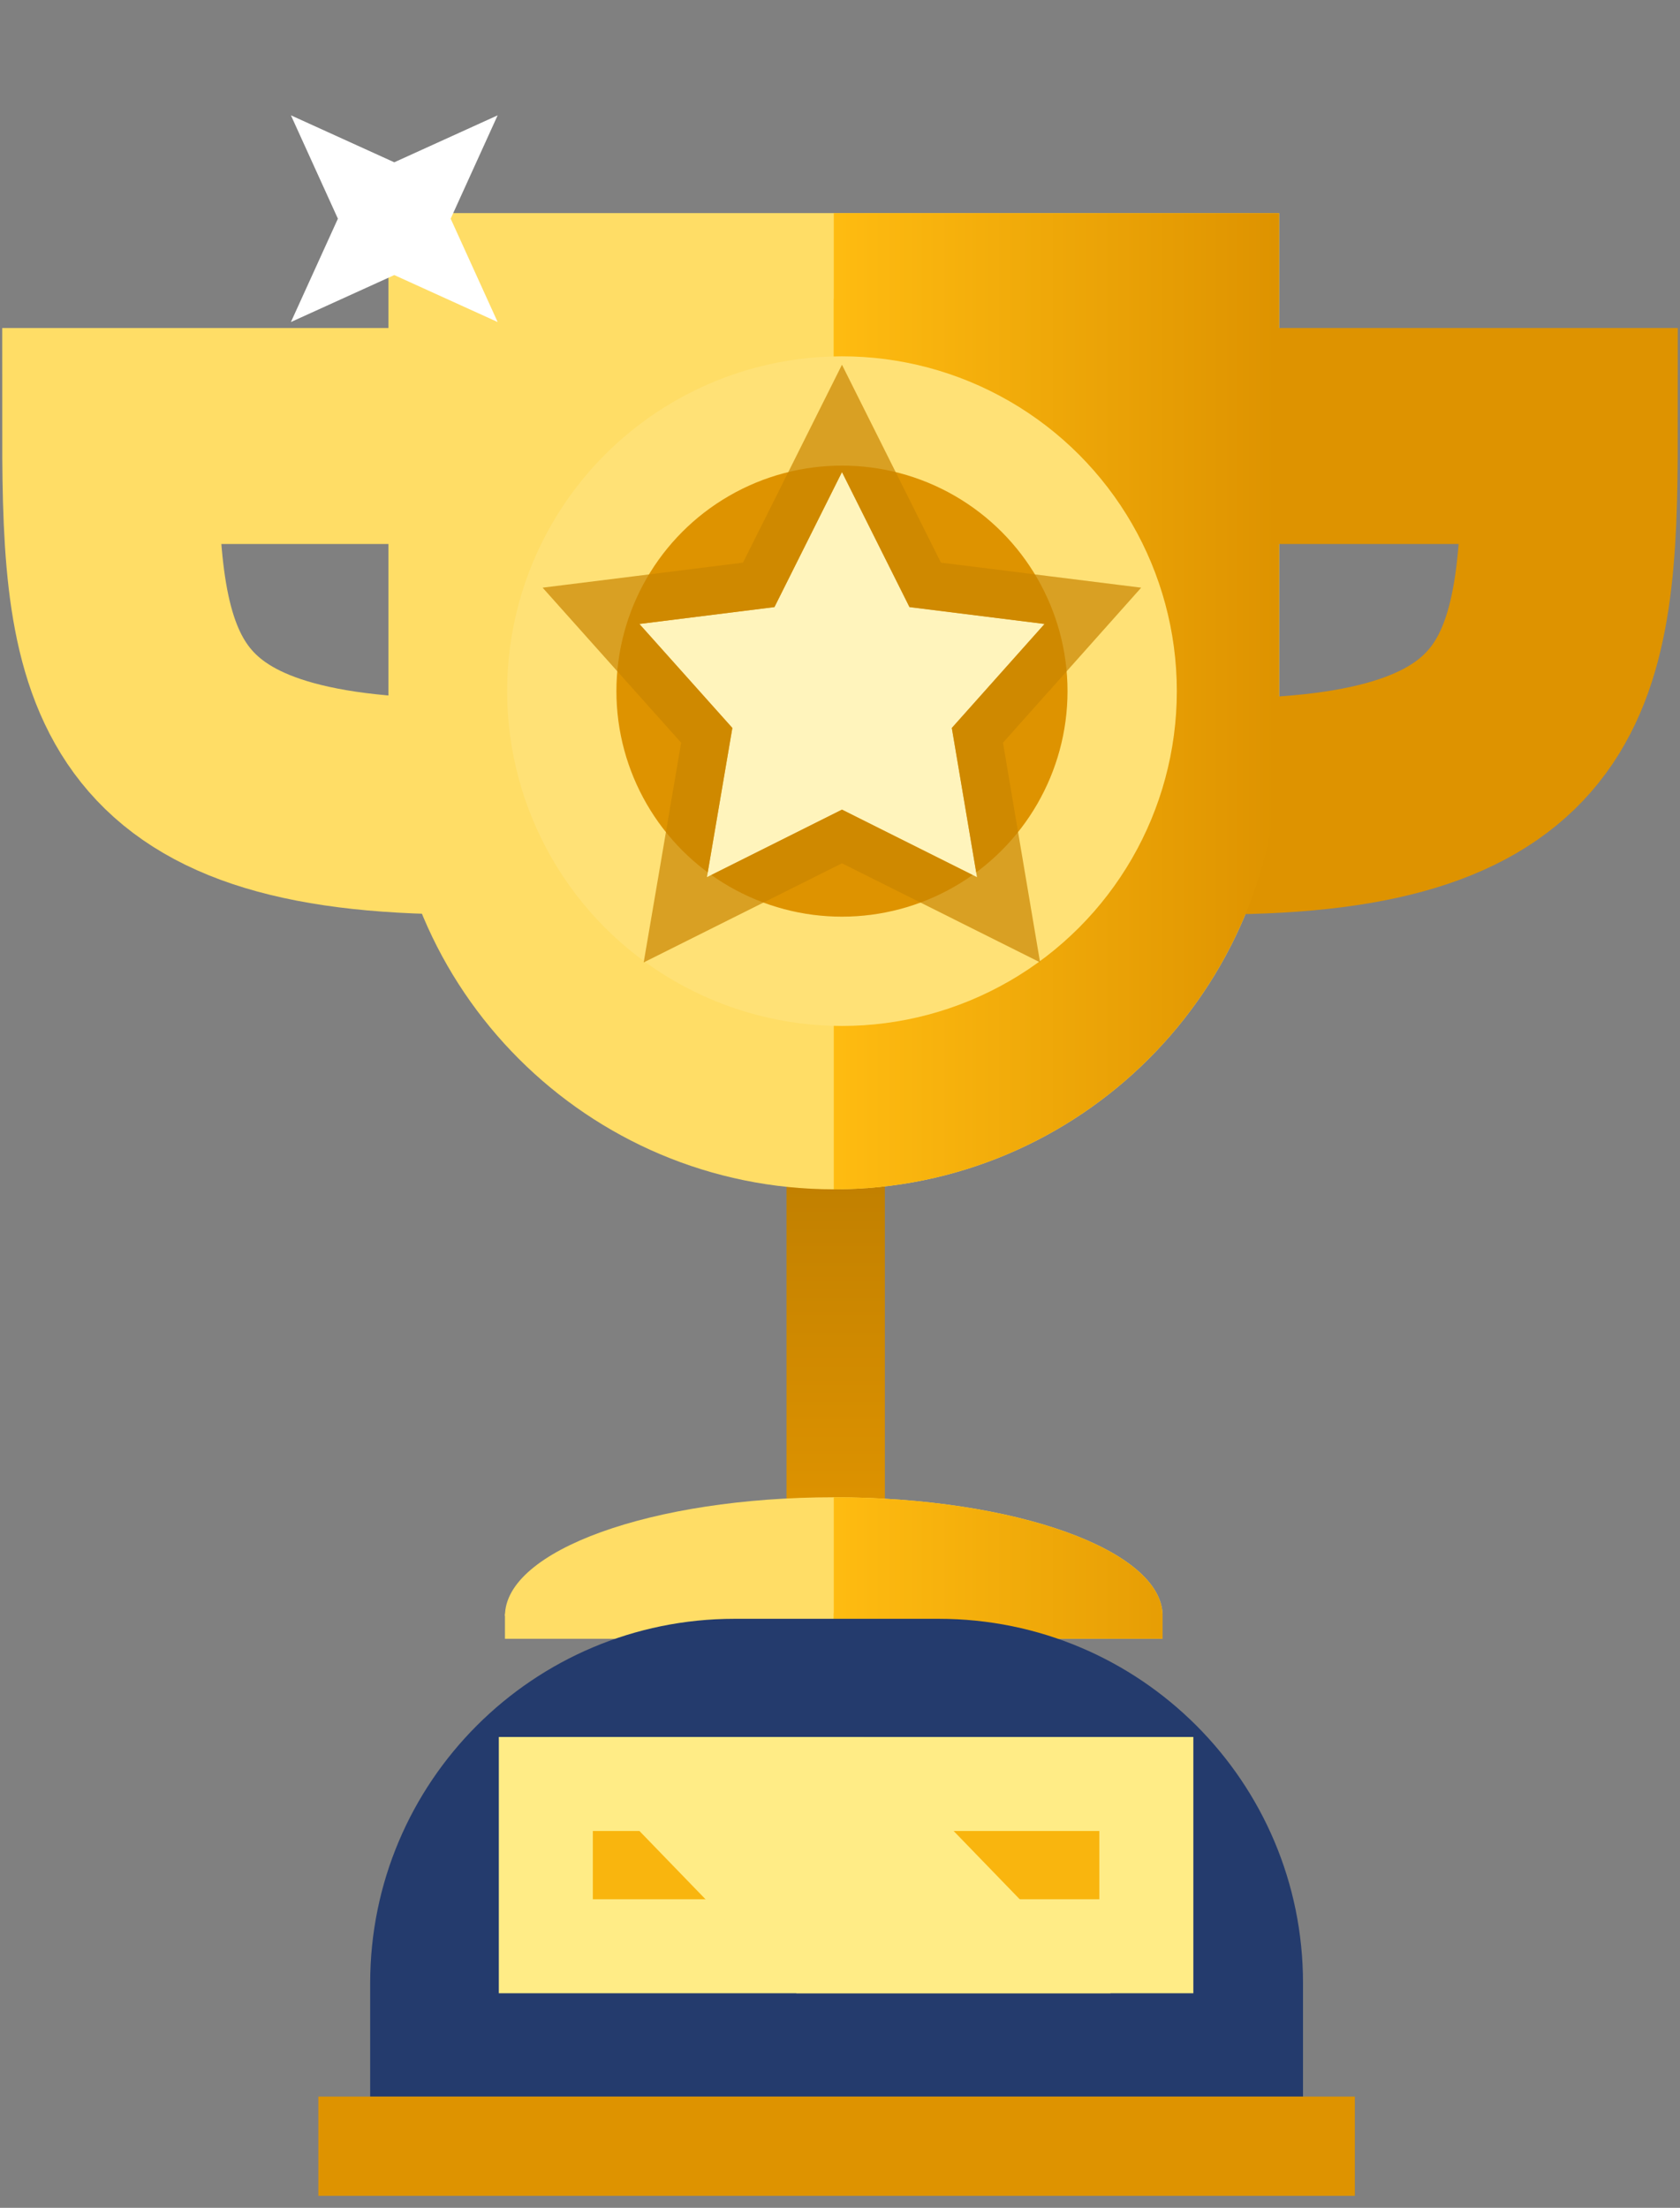
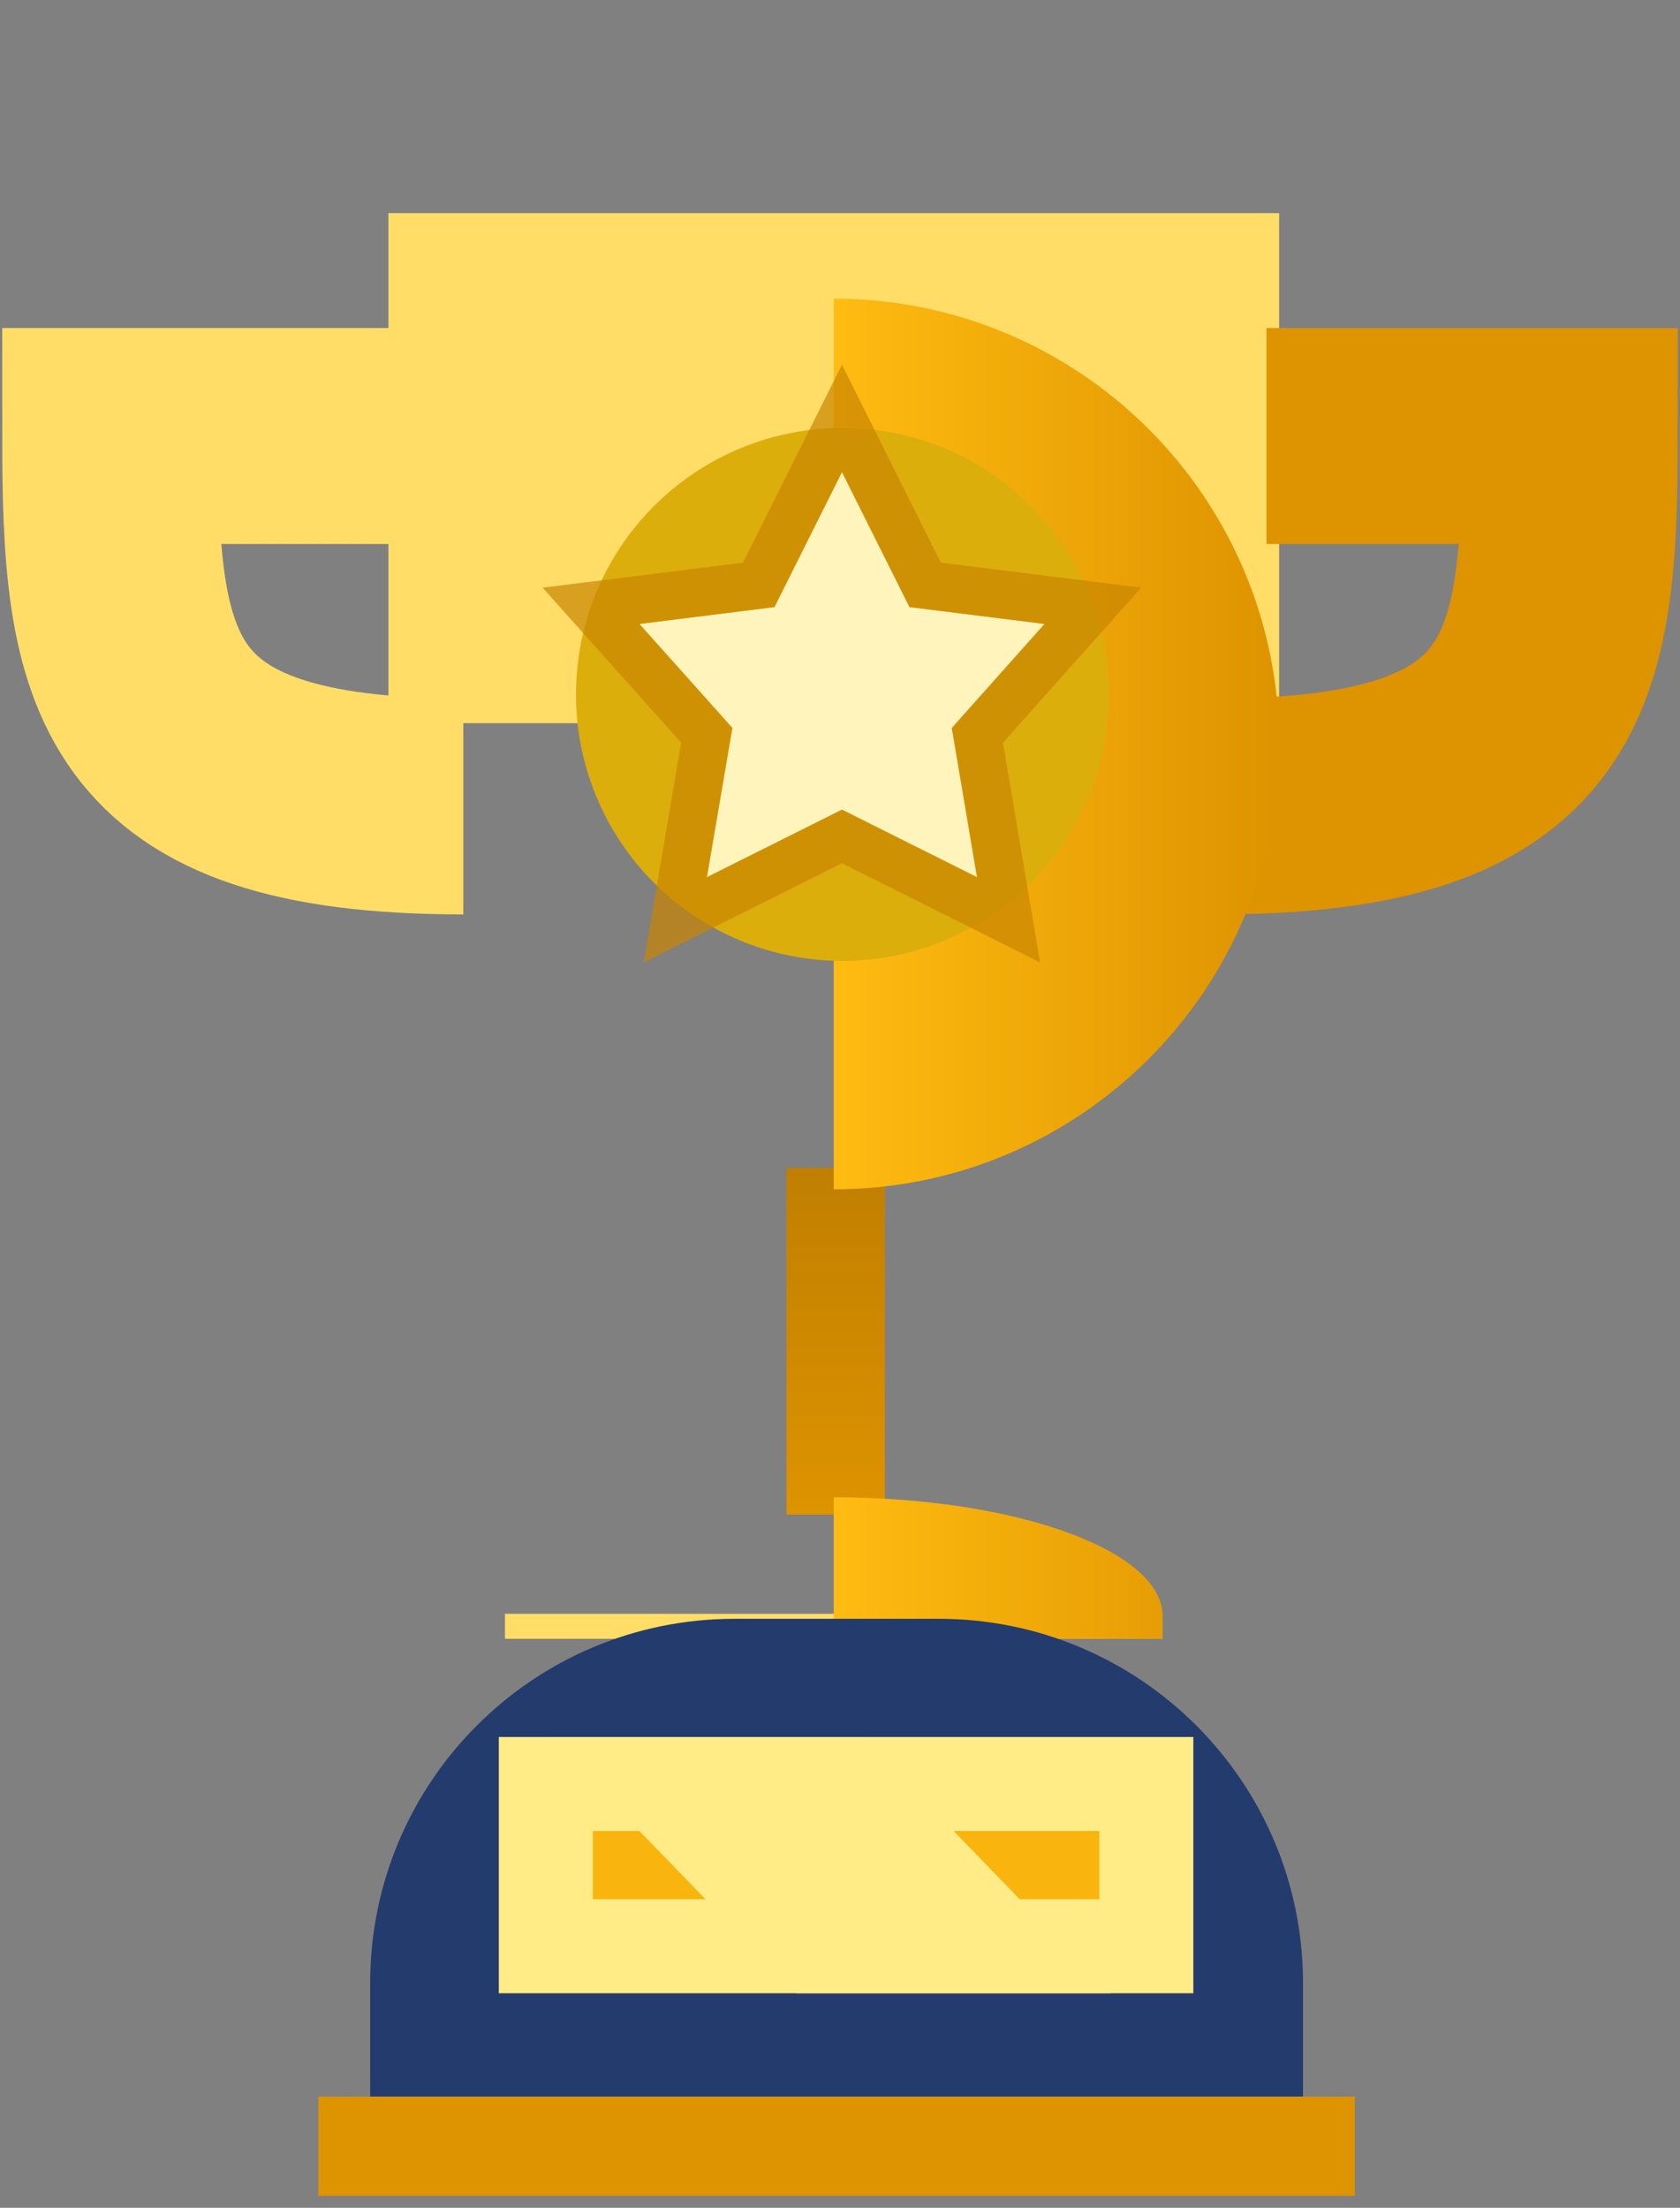
<svg xmlns="http://www.w3.org/2000/svg" width="70" height="92" viewBox="0 0 70 92" fill="none">
  <rect x="0" y="0" width="70" height="92" fill="#808080" stroke="none" />
  <rect x="32.772" y="48.667" width="4.097" height="14.447" fill="url(#paint0_linear_561_572)" />
  <path d="M17.229 18.169H4.593C4.593 27.968 5.345 33.604 19.305 33.604" stroke="#FFDD66" stroke-width="9" />
-   <path d="M53.297 31.003C53.297 41.251 44.989 49.559 34.74 49.559C24.492 49.559 16.184 41.251 16.184 31.003C16.184 20.754 24.492 12.446 34.74 12.446C44.989 12.446 53.297 20.754 53.297 31.003Z" fill="#FFDD66" />
-   <path d="M34.74 62.392C27.173 62.392 21.04 64.605 21.04 67.335H48.441C48.441 64.605 42.307 62.392 34.74 62.392Z" fill="#FFDD66" />
  <path d="M16.184 8.88H53.297V30.136H16.184V8.88Z" fill="#FFDD66" />
  <path d="M48.441 68.289H21.04V67.248H48.441V68.289Z" fill="#FFDD66" />
  <path d="M52.771 18.169H65.407C65.407 27.968 64.655 33.604 50.695 33.604" stroke="#DE9300" stroke-width="9" />
  <path d="M53.297 31.003C53.297 41.251 44.989 49.559 34.74 49.559C34.74 49.559 34.74 41.251 34.74 31.003C34.74 20.754 34.74 12.446 34.74 12.446C44.989 12.446 53.297 20.754 53.297 31.003Z" fill="url(#paint1_linear_561_572)" />
  <path d="M34.74 62.393C34.74 62.393 34.74 64.606 34.74 67.335H48.441C48.441 64.606 42.307 62.393 34.74 62.393Z" fill="url(#paint2_linear_561_572)" />
-   <path d="M34.74 8.881H53.297V30.136H34.74V8.881Z" fill="url(#paint3_linear_561_572)" />
  <path d="M48.441 68.289H34.74C34.74 68.289 34.709 67.654 34.74 67.249C35.145 61.913 48.441 67.249 48.441 67.249V68.289Z" fill="url(#paint4_linear_561_572)" />
  <circle cx="35.104" cy="28.937" r="11.105" fill="#DCAE0C" />
-   <circle cx="35.082" cy="28.8" r="11.675" fill="#DE9300" stroke="#FFE176" stroke-width="4.554" />
  <path d="M35.082 19.671L37.895 25.298L43.523 26.001L39.659 30.334L40.709 36.552L35.082 33.738L29.455 36.552L30.515 30.334L26.642 26.001L32.269 25.298L35.082 19.671Z" fill="#FFF4BC" />
  <path d="M35.977 19.224L38.55 24.371L43.647 25.009L45.536 25.245L44.269 26.667L40.725 30.642L41.695 36.385L42.023 38.327L35.082 34.856L29.902 37.446L28.138 38.328L28.47 36.384L29.448 30.641L25.896 26.668L24.625 25.245L26.518 25.009L31.613 24.371L34.188 19.224L35.082 17.435L35.977 19.224Z" stroke="#C98500" stroke-opacity="0.7" stroke-width="2" />
-   <path d="M12.122 13.419L14.079 9.113L12.122 4.806L16.428 6.763L20.735 4.806L18.778 9.113L20.735 13.419L16.428 11.462L12.122 13.419Z" fill="white" />
  <path d="M15.424 82.637C15.424 74.252 22.221 67.456 30.605 67.456H39.111C47.496 67.456 54.292 74.252 54.292 82.637V87.366H15.424V82.637Z" fill="#243B6D" />
  <rect x="22.743" y="74.339" width="25.021" height="6.762" fill="#F9B50E" stroke="#FFEC86" stroke-width="3.917" />
  <path d="M22.852 72.38H35.943L46.279 83.06H33.187L22.852 72.38Z" fill="#FFEC86" />
  <rect x="13.265" y="87.366" width="43.187" height="4.134" fill="#DE9300" />
  <defs>
    <linearGradient id="paint0_linear_561_572" x1="34.82" y1="48.667" x2="34.82" y2="63.114" gradientUnits="userSpaceOnUse">
      <stop stop-color="#C07F00" />
      <stop offset="1" stop-color="#DE9300" />
    </linearGradient>
    <linearGradient id="paint1_linear_561_572" x1="53.169" y1="27.595" x2="34.566" y2="27.595" gradientUnits="userSpaceOnUse">
      <stop stop-color="#DE9300" />
      <stop offset="1" stop-color="#FFBC11" />
    </linearGradient>
    <linearGradient id="paint2_linear_561_572" x1="53.169" y1="27.595" x2="34.566" y2="27.595" gradientUnits="userSpaceOnUse">
      <stop stop-color="#DE9300" />
      <stop offset="1" stop-color="#FFBC11" />
    </linearGradient>
    <linearGradient id="paint3_linear_561_572" x1="53.169" y1="27.595" x2="34.566" y2="27.595" gradientUnits="userSpaceOnUse">
      <stop stop-color="#DE9300" />
      <stop offset="1" stop-color="#FFBC11" />
    </linearGradient>
    <linearGradient id="paint4_linear_561_572" x1="53.169" y1="27.595" x2="34.566" y2="27.595" gradientUnits="userSpaceOnUse">
      <stop stop-color="#DE9300" />
      <stop offset="1" stop-color="#FFBC11" />
    </linearGradient>
  </defs>
</svg>